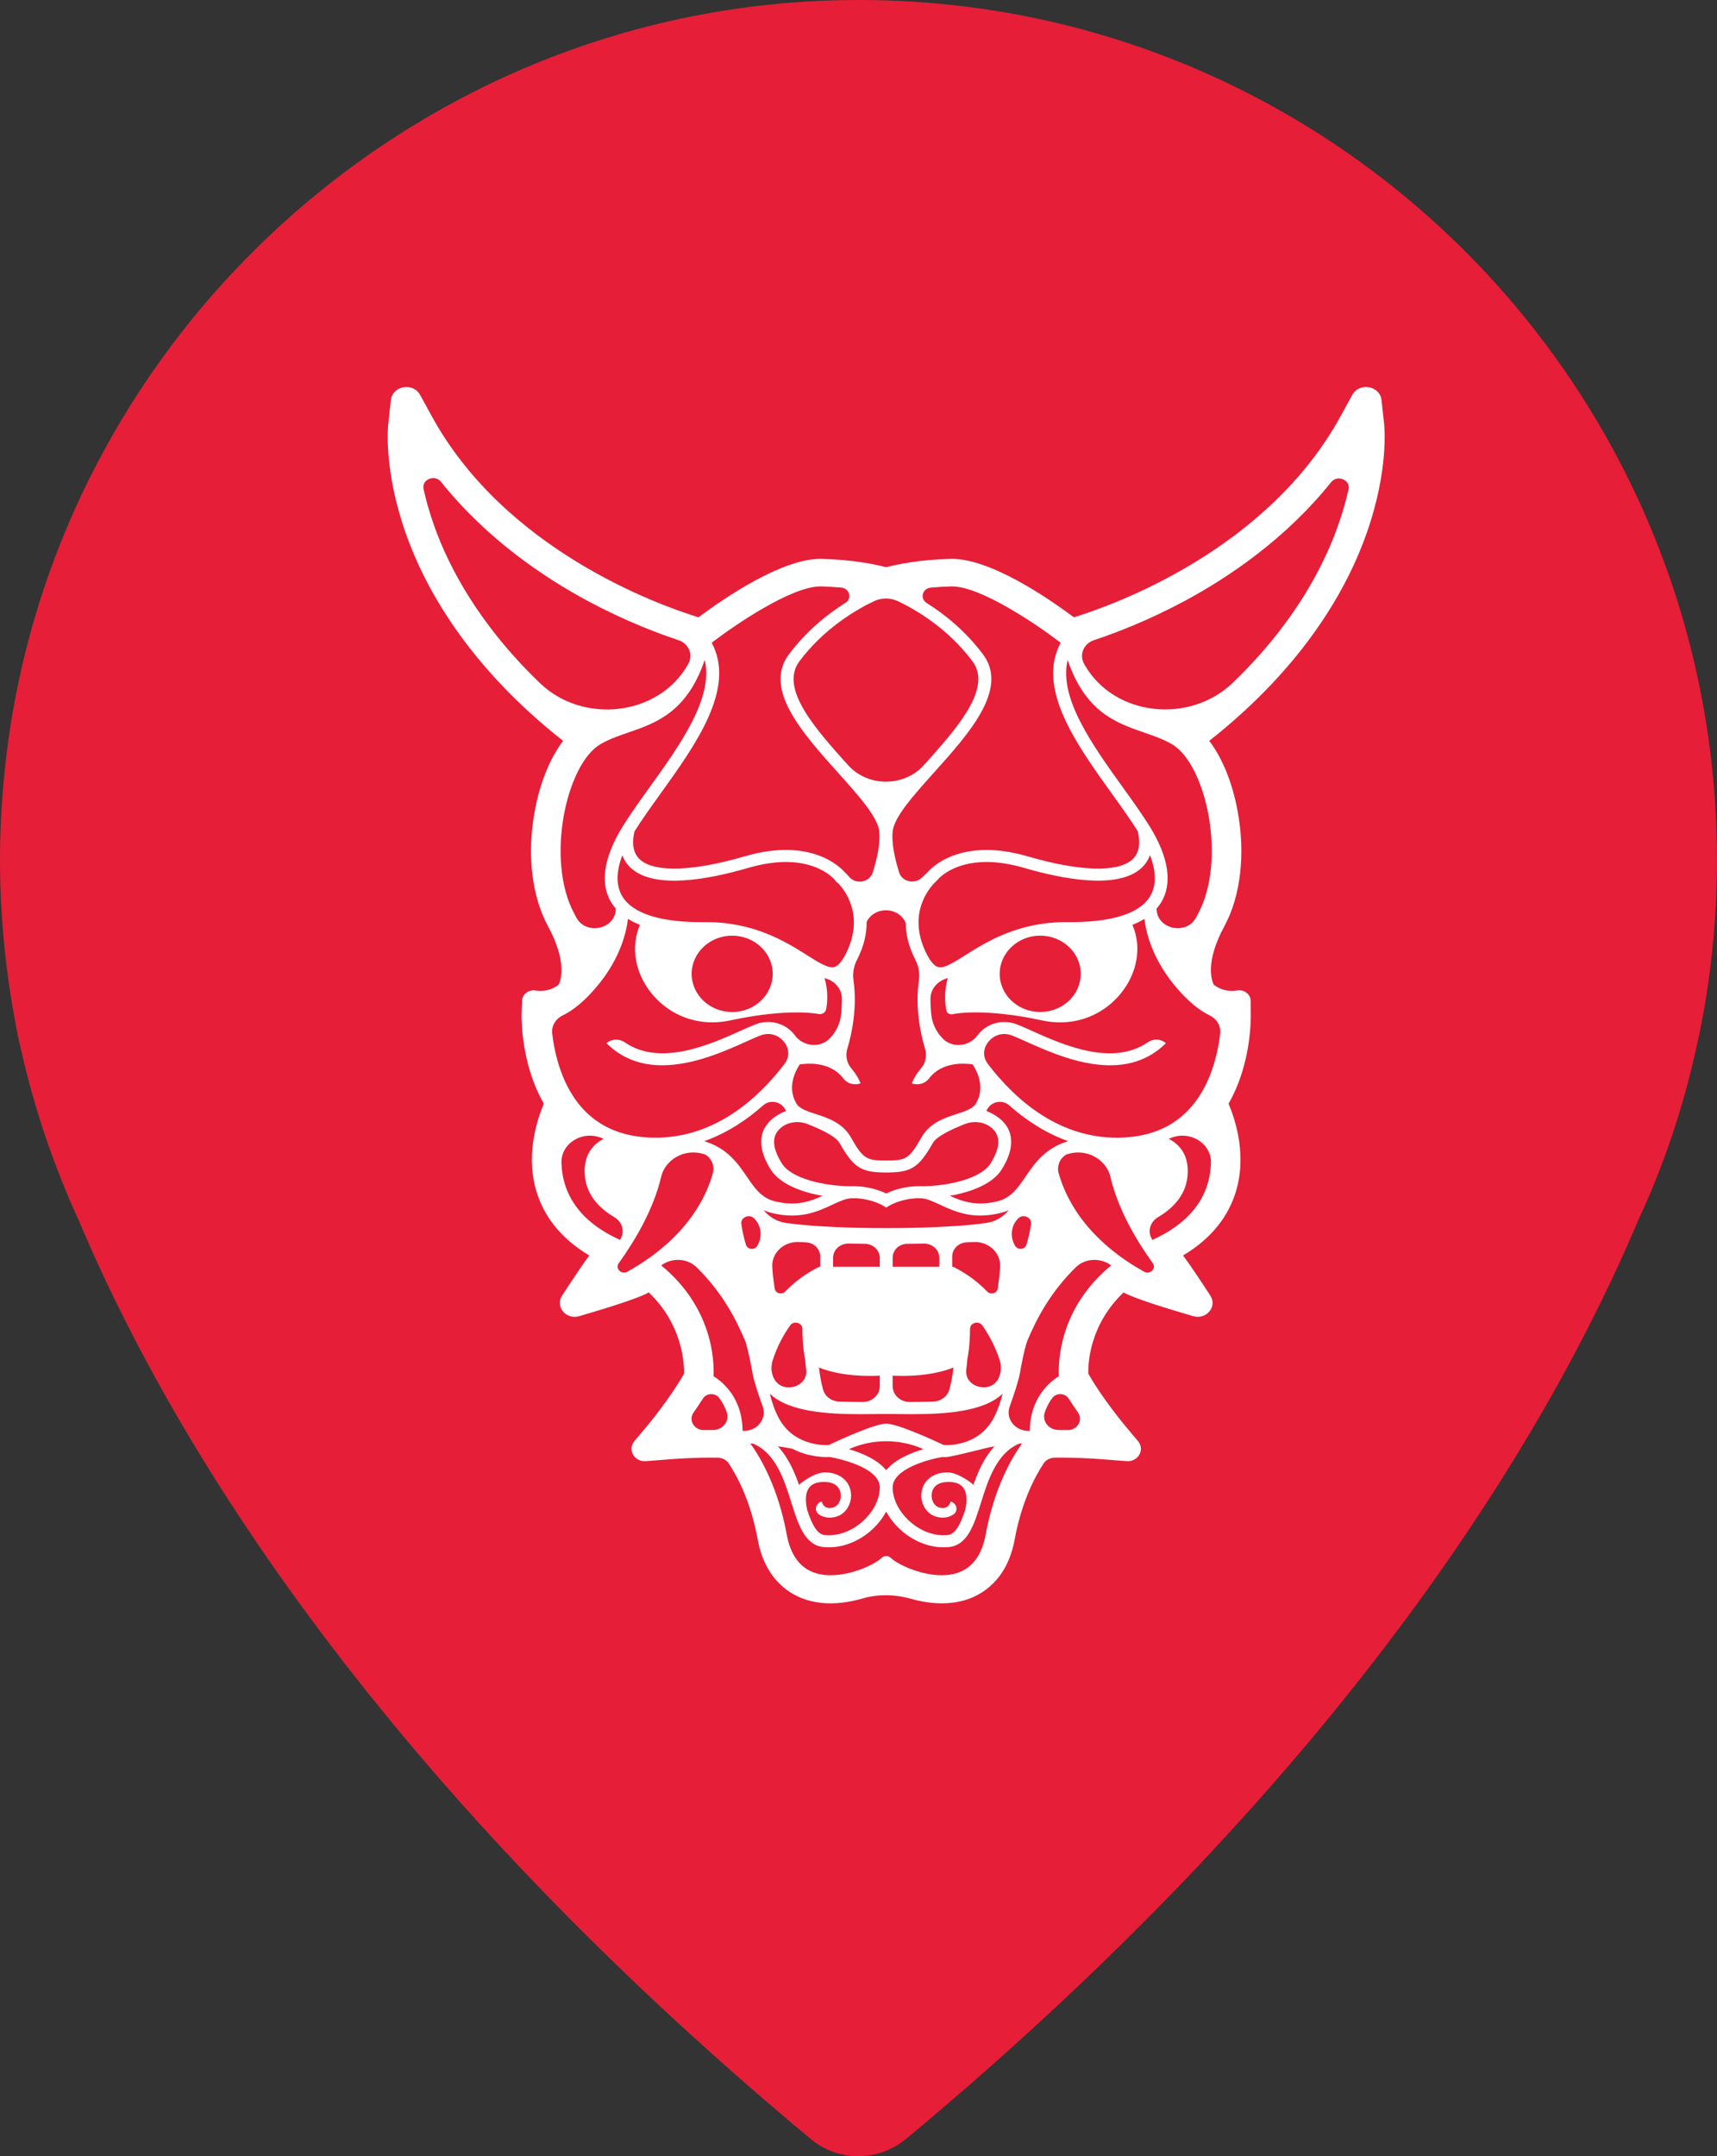
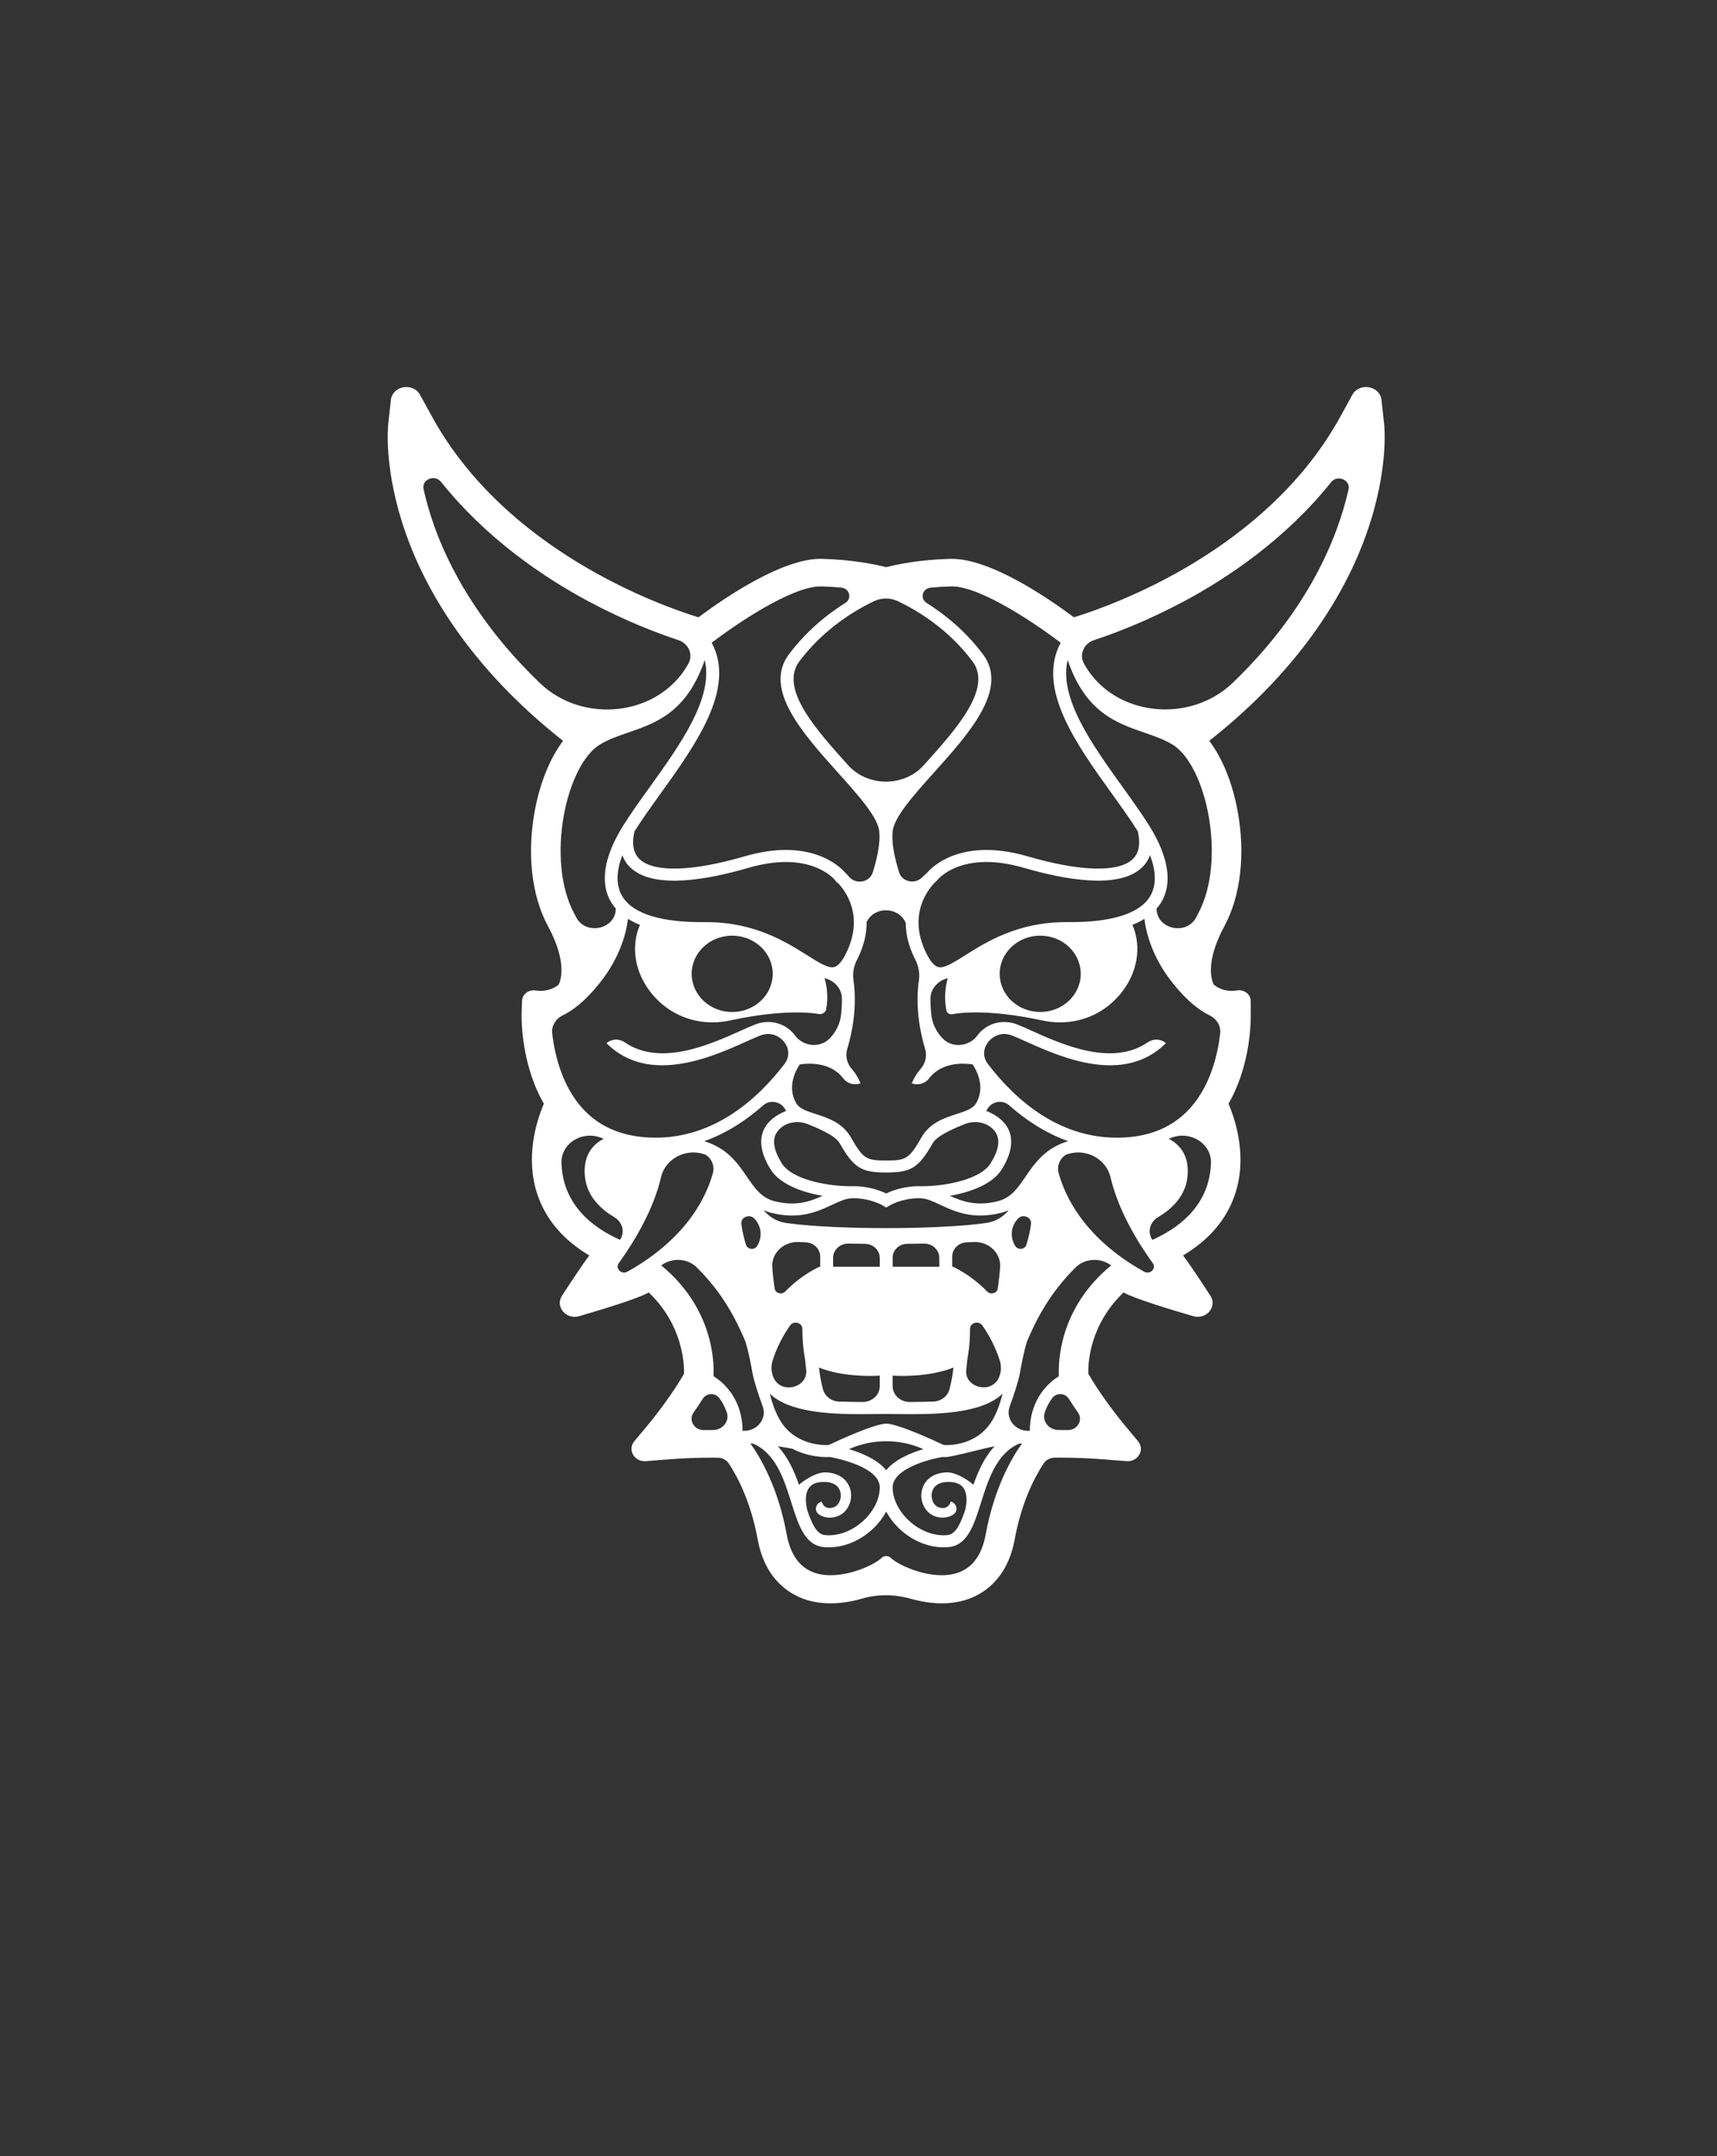
<svg xmlns="http://www.w3.org/2000/svg" width="94" height="118" viewBox="0 0 94 118">
  <rect x="0" y="0" width="94" height="118" fill="#333333" stroke="none" />
  <g fill="none" fill-rule="evenodd">
    <g>
      <g>
-         <path fill="#E61E37" d="M45.324.03C21.916.853 2.47 19.144.224 42.491-.236 47.16.03 51.684.85 56.015c0 0 .073.508.314 1.476.725 3.243 1.812 6.387 3.165 9.34 4.71 11.176 15.605 29.88 40.052 50.225 1.498 1.259 3.697 1.259 5.218 0 24.447-20.322 35.341-39.024 40.076-50.25 1.376-2.951 2.44-6.072 3.164-9.339.218-.944.314-1.476.314-1.476.556-2.903.846-5.879.846-8.927C94 20.5 72.042-.913 45.324.03" transform="translate(-1168 -623) translate(1168 623)" />
        <path fill="#FFF" d="M73.828 26.788c-.607 2.677-2.203 6.592-6.326 10.568-2.374 2.288-6.494 1.85-8.111-.955-.016-.026-.03-.054-.045-.08-.274-.496-.016-1.102.545-1.288 1.134-.374 2.917-1.049 4.931-2.126 2.429-1.301 5.553-3.402 8.053-6.52.344-.429 1.072-.123.953.4zM62.621 40.084c.544.187 1.057.363 1.528.637 1.899 1.1 3.022 6.365 1.441 9.285-.035.064-.069.128-.101.192-.522 1.013-2.16.663-2.169-.462v-.012c.086-.1.167-.204.235-.314.652-1.044.435-2.497-.626-4.204-.417-.67-.926-1.376-1.463-2.125-1.661-2.312-3.515-4.892-3.015-6.96.975 2.86 2.664 3.442 4.17 3.963zm-4.552-4.91c-1.341 2.493.86 5.56 2.812 8.274.519.723 1.01 1.407 1.41 2.046.164.723.057 1.236-.325 1.565-.809.696-2.886.626-5.7-.193-3.69-1.076-5.296.642-5.5.886l-.304.285c-.397.373-1.079.214-1.237-.29-.244-.781-.419-1.6-.358-2.232.075-.796 1.144-1.987 2.277-3.25 1.919-2.136 4.093-4.558 2.672-6.456-.973-1.296-2.12-2.205-3.087-2.812-.381-.24-.233-.794.223-.837.341-.033.714-.057 1.115-.068 1.57-.042 4.676 2.07 6.002 3.082zm-8.91-2.273c.98.465 2.724 1.479 4.079 3.286 1.113 1.484-.878 3.7-2.633 5.656l-.026.029c-1.083 1.206-3.069 1.206-4.152 0l-.027-.03c-1.755-1.955-3.745-4.171-2.633-5.655 1.353-1.802 3.1-2.82 4.081-3.286.413-.195.899-.196 1.31 0zm-2.88.094c-.967.607-2.115 1.517-3.088 2.814-1.423 1.898.752 4.32 2.67 6.458 1.132 1.26 2.203 2.452 2.278 3.248.06.632-.116 1.452-.36 2.234-.17.54-.913.677-1.29.238-.12-.14-.212-.226-.241-.252-.256-.294-1.87-1.924-5.486-.87-2.814.82-4.893.89-5.701.194-.38-.328-.488-.837-.327-1.556.401-.642.895-1.328 1.416-2.054 1.951-2.716 4.154-5.782 2.812-8.275 1.313-1.003 4.367-3.082 5.957-3.082h.045c.392.01.757.034 1.092.065.457.044.605.598.224.838zM35.567 43.08c-.538.749-1.046 1.456-1.463 2.125-1.061 1.707-1.278 3.16-.627 4.204.069.11.149.213.235.314v.012c-.01 1.125-1.646 1.475-2.169.461-.032-.063-.066-.127-.101-.191-1.58-2.92-.457-8.185 1.441-9.285.471-.274.984-.45 1.528-.637 1.506-.521 3.195-1.103 4.17-3.963.5 2.068-1.354 4.649-3.014 6.96zm2.12-6.76c-.016.026-.031.054-.045.08-1.612 2.795-5.723 3.253-8.09.976-3.344-3.22-4.984-6.348-5.789-8.617-.254-.718-.44-1.387-.574-1.992-.117-.524.61-.828.953-.4 2.503 3.13 5.636 5.235 8.068 6.539 2.015 1.077 3.797 1.752 4.931 2.126.561.186.82.792.546 1.288zm-6.879 19.247c.524-.252 1.214-.757 2.01-1.753 1.128-1.41 1.466-2.746 1.562-3.529.197.123.414.233.655.328-.514 1.188-.285 2.619.631 3.746.837 1.03 2.038 1.59 3.331 1.59.324 0 .654-.035.986-.106 3.179-.69 4.806-.356 4.82-.353h.002c.197.044.394-.078.427-.266.12-.672.038-1.255-.09-1.693l.054.014c.523.143.892.588.895 1.098.003.3-.014.593-.044.872-.052.505-.279.96-.624 1.315-.54.555-1.48.438-1.919-.189-.015-.021-.03-.042-.046-.06-.514-.608-1.337-.812-2.1-.522l-.053.021c-.223.089-.476.203-.77.335-1.673.751-4.385 1.967-6.335.626-.305-.21-.722-.194-.997.048.9.896 1.97 1.21 3.054 1.21 1.707 0 3.444-.78 4.583-1.291.286-.128.533-.239.74-.322l.045-.017c.563-.215 1.03.025 1.28.32.25.297.393.78.037 1.246-1.485 1.943-3.994 4.215-7.485 4.013-2.262-.132-3.837-1.29-4.681-3.443-.322-.82-.473-1.636-.544-2.254-.047-.408.186-.795.576-.984zm-.07 8.092c-.042-1.123 1.218-1.854 2.288-1.341.007.002.014.006.02.009-.141.07-.28.157-.406.267-.341.292-.724.845-.614 1.823.12 1.078.896 1.775 1.604 2.193.44.26.595.793.33 1.212l-.02.031-.04-.02c-1.52-.694-2.503-1.664-2.927-2.882-.15-.432-.22-.87-.235-1.292zm3.135 5.472c.908-1.261 1.906-2.952 2.319-4.718.226-.968 1.297-1.57 2.305-1.265.049.014.092.03.129.045l.006.004c.345.217.5.622.397.999-.136.5-.402 1.213-.908 2.005-.643 1.006-1.784 2.29-3.775 3.394-.322.178-.682-.174-.473-.464zm2.327.119l.01-.007c.584-.428 1.421-.389 1.931.114 1.39 1.367 2.142 2.804 2.666 4.054.178.574.285 1.157.39 1.732.079.437.317 1.165.56 1.828.247.678-.317 1.375-1.083 1.332h-.02c-.013-1.82-1.114-2.694-1.59-2.989.04-.819-.033-3.737-2.864-6.064zm1.771 8.05c.17-.242.344-.5.512-.762.196-.309.67-.326.89-.034.16.212.311.474.42.8.156.473-.228.955-.759.954-.162 0-.328.001-.497.004-.534.009-.858-.545-.566-.963zm3.111 1.695l.16.012c1.237.538 1.689 1.97 2.086 3.235.376 1.194.731 2.32 1.757 2.422.096.01.192.015.288.015.781 0 1.588-.308 2.25-.865.377-.318.68-.693.894-1.092.213.4.516.774.894 1.092.662.558 1.467.865 2.25.865.096 0 .191-.006.287-.015 1.026-.101 1.381-1.228 1.756-2.422.399-1.266.85-2.698 2.088-3.236l.16-.012c-.593.83-1.527 2.462-1.99 4.985-.21 1.142-.745 1.853-1.59 2.113-1.353.417-3.165-.408-3.607-.837-.136-.132-.361-.132-.497 0-.441.429-2.253 1.254-3.607.837-.845-.26-1.38-.971-1.59-2.113-.462-2.522-1.395-4.153-1.989-4.984zm15.277-.692c-.765.043-1.33-.654-1.082-1.332.243-.663.48-1.39.56-1.827.104-.576.212-1.161.389-1.733.525-1.25 1.277-2.687 2.666-4.054.51-.503 1.347-.542 1.931-.114l.01.007c-2.83 2.327-2.903 5.245-2.863 6.064-.476.295-1.58 1.17-1.59 2.989h-.021zm.836-1c.107-.325.258-.587.418-.799.222-.292.695-.275.892.034.167.263.34.52.51.761.294.418-.031.972-.565.963-.17-.003-.335-.004-.497-.004-.53 0-.915-.481-.758-.955zm1.669-11.102c-.506-.792-.771-1.506-.908-2.005-.103-.377.053-.782.397-.999l.006-.004c.037-.016.08-.03.129-.045 1.008-.304 2.079.297 2.305 1.265.413 1.766 1.411 3.457 2.319 4.718.209.29-.151.642-.473.464-1.99-1.104-3.132-2.388-3.775-3.394zm4.27 1.633l-.042.02-.021-.032c-.264-.419-.11-.952.33-1.212.71-.418 1.486-1.113 1.607-2.193.11-.978-.274-1.53-.614-1.823-.127-.11-.265-.197-.407-.267l.02-.01c1.07-.51 2.331.22 2.29 1.343-.017.42-.086.855-.235 1.287-.423 1.22-1.408 2.19-2.928 2.887zm-6.185-16.629c1.225 0 2.218.935 2.218 2.089 0 1.153-.993 2.088-2.218 2.088s-2.219-.935-2.219-2.088c0-1.154.994-2.089 2.219-2.089zm-5.681-2.991l.047-.049c.042-.053.82-.992 2.693-.992.576 0 1.255.09 2.049.32 2.197.64 5.089 1.169 6.388.049.24-.207.411-.457.513-.748.299.785.404 1.618-.01 2.283-.58.933-2.133 1.41-4.486 1.386h-.103c-2.636 0-4.36 1.086-5.506 1.807-.651.41-1.166.735-1.49.652-.203-.052-.41-.284-.618-.69-1.253-2.446.45-3.956.523-4.018zm-7.055 13.302c.618.246 1.523.639 1.75 1.037.775 1.358 1.18 1.614 2.554 1.614 1.373 0 1.778-.256 2.553-1.614.227-.398 1.132-.791 1.75-1.037.502-.2 1.092-.125 1.488.226.114.102.208.219.266.355.177.396.06.926-.345 1.574-.508.818-2.29 1.244-3.789 1.248-.006-.001-.015-.003-.023-.003-.898-.022-1.581.244-1.9.398-.32-.154-1.004-.419-1.9-.398l-.021.002c-1.5-.004-3.283-.429-3.792-1.247-.404-.648-.522-1.178-.345-1.574.06-.136.152-.253.266-.355.396-.35.986-.425 1.488-.226zm11.496 5.198l.014-.016c.263-.293.774-.092.722.287-.051.392-.144.779-.25 1.132-.082.27-.47.31-.618.065l-.003-.006c-.282-.467-.238-1.054.135-1.462zm-1.087-.976c-1.162.293-1.945.01-2.62-.296 1.22-.212 2.361-.676 2.836-1.439.522-.835.652-1.56.39-2.158-.2-.45-.623-.808-1.235-1.053.022-.031.045-.064.065-.1l.006-.011c.24-.412.822-.514 1.186-.191.868.77 1.95 1.506 3.226 1.96-1.267.383-1.84 1.224-2.33 1.942-.426.623-.794 1.162-1.524 1.346zm-12.818.49c.13.057.27.108.422.146 1.55.391 2.543-.073 3.341-.444.388-.181.723-.337 1.041-.352h.004c.063 0 .123-.001.182-.003.452.01.833.107 1.1.203.27.095.425.187.428.19l.194.118.194-.118c.008-.004.629-.375 1.536-.393.058.002.115.003.175.003h.004c.318.015.654.17 1.042.352.583.27 1.27.592 2.205.592.342 0 .718-.043 1.135-.148.152-.038.292-.089.423-.147-.32.37-.703.627-1.26.705-2.17.3-5.417.277-5.457.276-.033 0-3.28.024-5.45-.276-.558-.078-.94-.334-1.26-.705zm.5 8.21c.248-.766.595-1.397.953-1.903.202-.285.674-.146.672.196-.006.848.122 1.532.132 1.584l.02.101c.014.178.032.36.054.54.12.976-1.342 1.363-1.772.466l-.011-.023-.003-.004c-.136-.304-.146-.642-.045-.957zm-.024-5.094c-.052-.773.629-1.412 1.456-1.373l.38.017c.44.019.788.36.788.773v.564h-.05l-.131.066c-.72.37-1.293.836-1.735 1.29-.189.193-.534.1-.575-.16-.068-.432-.11-.825-.133-1.177zm3.33-.02v-.493c0-.433.382-.782.844-.774.329.006.63.01.893.012.454.004.818.35.818.774v.482H45.61zm2.555 5.959v.57c0 .484-.42.875-.938.873-.406-.003-.882-.009-1.301-.024-.408-.016-.758-.279-.863-.648-.105-.371-.178-.79-.228-1.214 1.212.483 2.648.48 3.33.443zm6.52.112c-.002 0-.002.002-.003.004l-.01.02c-.426.897-1.892.51-1.772-.467.023-.183.041-.367.056-.548l.017-.089c.01-.052.138-.736.132-1.584-.002-.342.47-.48.672-.196.358.506.704 1.137.953 1.903.101.315.091.653-.046.957zm-2.554-6.634c0-.414.348-.754.79-.773l.382-.017c.824-.039 1.503.602 1.45 1.373-.023.352-.065.745-.132 1.177-.04.26-.386.353-.575.16-.443-.454-1.016-.92-1.735-1.29l-.131-.066h-.05v-.564zm-3.261.564v-.502c0-.414.355-.75.797-.754.293-.002.625-.006.913-.011.463-.009.844.34.844.774v.493h-2.554zm3.33 5.514c-.05.424-.122.844-.228 1.215-.105.37-.455.632-.863.648-.42.015-.895.021-1.3.024-.519.002-.94-.39-.94-.873v-.57c.151.007.337.014.55.014.754 0 1.836-.08 2.781-.458zm-10.055 1.433c1.048 1.005 3.208 1.119 4.976 1.119.268 0 .527-.003.772-.006.22-.001.429-.004.623-.004s.404.003.624.004c.246.003.505.006.772.006 1.769 0 3.928-.114 4.977-1.12-.117.465-.265.91-.49 1.33-.802 1.503-2.397 1.498-2.727 1.48-.533-.25-2.488-1.153-3.145-1.171v-.002h-.02v.002c-.657.018-2.612.92-3.145 1.171-.323.016-1.93.013-2.728-1.48-.224-.42-.374-.865-.49-1.33zm6.372 4.186c-.479-.589-1.354-.95-2.037-1.153l.027-.012c1.271-.559 2.745-.56 4.017 0l.03.012c-.684.203-1.56.564-2.037 1.153zm3.532 1.716c-.051.166-.14.274-.263.322-.151.06-.339.026-.45-.03-.256-.13-.392-.485-.311-.81.049-.198.221-.532.822-.553.422-.015.708.082.876.296.257.325.21.868.115 1.247-.253.748-.518 1.319-.965 1.363-.67.066-1.396-.183-1.992-.684-.634-.533-1.011-1.254-1.011-1.925 0-1.002 1.929-1.533 2.723-1.664.04.002.094.004.168.004.369 0 2.253-.527 2.688-.588-.556.59-.896 1.36-1.16 2.109-.032-.062-.85-.705-1.463-.685-.702.025-1.206.384-1.35.96-.139.554.116 1.152.592 1.394.226.113.59.188.935.053.062-.025.129-.058.196-.104.282-.195.187-.614-.15-.705zm-5.491-.638c-.144-.576-.65-.935-1.35-.96-.614-.02-1.431.623-1.464.685-.263-.75-.604-1.518-1.158-2.109.434.06.71.115.803.135.75.397 1.515.453 1.884.453.071 0 .127-.002.166-.004.328.06 2.726.53 2.726 1.664 0 .67-.379 1.392-1.013 1.925-.596.501-1.321.75-1.992.684-.446-.044-.712-.615-.965-1.363-.094-.379-.142-.922.115-1.247.17-.214.455-.31.876-.296.6.021.774.355.823.553.081.325-.056.68-.312.81-.11.056-.298.09-.449.03-.124-.048-.212-.156-.264-.322-.336.091-.431.51-.15.705.068.046.135.08.196.104.345.135.71.06.935-.053.476-.242.73-.84.593-1.394zM41.31 66.699l.014.016c.373.408.417.995.135 1.462l-.004.007c-.148.245-.535.205-.617-.066-.107-.353-.2-.74-.251-1.132-.051-.38.46-.58.723-.287zm-2.755-4.247c1.278-.455 2.358-1.19 3.227-1.961.364-.323.948-.221 1.186.19l.007.012c.02.036.042.069.065.1-.613.245-1.036.603-1.234 1.053-.264.597-.133 1.323.387 2.158.476.763 1.617 1.227 2.838 1.439-.675.307-1.459.59-2.621.296-.73-.184-1.098-.723-1.523-1.346-.49-.718-1.065-1.56-2.332-1.941zm8.365-9.93l.003-.005c.39-.762.528-1.452.521-2.057l.005-.01c.412-.845 1.694-.846 2.107-.002l.031.063c.002.594.143 1.265.522 2.006l.003.006c.177.345.25.728.196 1.107-.215 1.51.08 2.916.337 3.767.114.381.028.792-.241 1.097-.192.217-.358.479-.487.794.094.035.193.05.289.05.252 0 .496-.11.648-.31.69-.914 1.885-.853 2.392-.778.186.273.731 1.208.193 2.127-.179.303-.594.437-1.077.592-.649.21-1.456.471-1.914 1.275-.682 1.195-.86 1.265-1.932 1.265-1.075 0-1.25-.07-1.933-1.265-.458-.804-1.265-1.065-1.913-1.275-.483-.155-.9-.29-1.078-.592-.538-.919.007-1.854.193-2.127.507-.075 1.702-.136 2.393.778.21.277.597.382.936.26-.112-.276-.256-.513-.418-.714l-.067-.079c-.27-.306-.357-.716-.242-1.098.256-.85.552-2.256.337-3.767-.054-.38.018-.762.196-1.107zm-6.836-1.316c1.225 0 2.219.935 2.219 2.089 0 1.153-.994 2.088-2.219 2.088-1.225 0-2.218-.935-2.218-2.088 0-1.154.993-2.089 2.218-2.089zm-6-2.128c-.414-.664-.31-1.494-.013-2.278.104.29.274.537.514.743 1.297 1.12 4.19.592 6.387-.049 3.373-.981 4.687.604 4.74.67l.11.136h.031c.354.357 1.535 1.785.435 3.932-.209.407-.417.639-.618.69-.324.084-.84-.24-1.49-.651-1.147-.721-2.87-1.807-5.507-1.807h-.104c-2.358.025-3.904-.453-4.484-1.386zm32.717 7.475c-.07.613-.22 1.421-.537 2.236-.843 2.165-2.42 3.328-4.688 3.46-3.497.202-6-2.07-7.486-4.013-.355-.466-.214-.949.039-1.246.249-.295.715-.535 1.278-.32l.044.017c.207.083.456.194.742.322 1.86.835 5.321 2.389 7.636.08-.146-.13-.335-.194-.525-.194-.164 0-.33.05-.47.147-1.951 1.341-4.664.125-6.337-.626-.293-.132-.547-.246-.77-.335l-.053-.021c-.763-.29-1.586-.086-2.1.522l-.047.062c-.438.627-1.378.742-1.918.189-.345-.355-.573-.811-.625-1.316-.029-.278-.045-.568-.044-.868.003-.51.37-.956.893-1.102l.056-.017c-.127.44-.208 1.023-.09 1.695 0 .19.164.316.364.278l.066-.012c.015-.004 1.616-.343 4.82.353.333.071.662.107.987.107 1.293 0 2.493-.561 3.33-1.59.916-1.128 1.146-2.56.631-3.747.24-.096.458-.205.655-.328.096.783.434 2.119 1.562 3.529.797.997 1.488 1.501 2.01 1.754.39.189.624.576.577.984zm8.974-33.362l-.142-1.298c-.087-.786-1.215-.985-1.6-.281l-.637 1.16c-4.012 7.325-12.384 10.327-14.603 11.01-1.546-1.15-4.592-3.199-6.682-3.199l-.088.001c-1.653.042-2.879.294-3.507.455-.627-.16-1.848-.411-3.49-.454l-.102-.003c-2.092 0-5.14 2.05-6.686 3.2-2.218-.683-10.59-3.684-14.603-11.01l-.636-1.16c-.386-.703-1.514-.505-1.6.282l-.141 1.29c-.012.1-.278 2.498.959 6.012 1.028 2.92 3.355 7.206 8.61 11.348-.714.943-1.261 2.28-1.547 3.816-.44 2.361-.178 4.667.721 6.327 1.062 1.964.7 2.966.585 3.197l-.01.009c-.345.276-.809.383-1.256.312-.38-.06-.729.207-.74.567l-.023.67c-.003.077-.063 1.92.694 3.865.149.38.324.747.523 1.093-.412.97-1.042 2.977-.338 5.011.465 1.35 1.414 2.454 2.826 3.295-.342.452-.952 1.37-1.493 2.2-.39.6.22 1.332.938 1.123 1.461-.425 3.268-.985 3.811-1.3 1.827 1.75 1.942 3.817 1.931 4.449-.527.928-1.343 2.03-1.955 2.777l-.767.917c-.39.465 0 1.14.63 1.091l1.23-.096c.8-.064 1.602-.096 2.385-.096l.315.002c.254.001.488.125.62.328.514.785 1.206 2.143 1.574 4.145.42 2.292 1.862 3.059 2.683 3.311.402.124.842.187 1.306.187.558 0 1.147-.09 1.75-.265.405-.119.833-.178 1.27-.178.459 0 .922.065 1.38.194.58.165 1.15.249 1.692.249.464 0 .903-.063 1.306-.187.821-.252 2.261-1.02 2.683-3.311.367-2 1.065-3.365 1.582-4.155.13-.2.364-.317.614-.319l.294-.002c.79 0 1.6.033 2.404.097l1.23.096c.629.05 1.019-.626.63-1.091l-.768-.918c-.613-.748-1.43-1.85-1.956-2.779-.015-.625.088-2.685 1.931-4.445.544.314 2.352.874 3.814 1.299.717.208 1.328-.524.937-1.123-.541-.83-1.151-1.748-1.494-2.2 1.412-.841 2.36-1.945 2.826-3.294.705-2.034.074-4.042-.337-5.012.198-.346.374-.712.523-1.094.703-1.809.701-3.525.694-3.838l-.002-.683c-.001-.367-.355-.645-.742-.583l-.041.006c-.445.071-.9-.047-1.243-.323-.118-.237-.476-1.24.584-3.198.898-1.66 1.16-3.966.72-6.326-.286-1.538-.833-2.875-1.548-3.817 5.257-4.143 7.583-8.428 8.612-11.349 1.238-3.514.971-5.91.96-6.004z" transform="translate(-1168 -623) translate(1168 623)" />
      </g>
    </g>
  </g>
</svg>